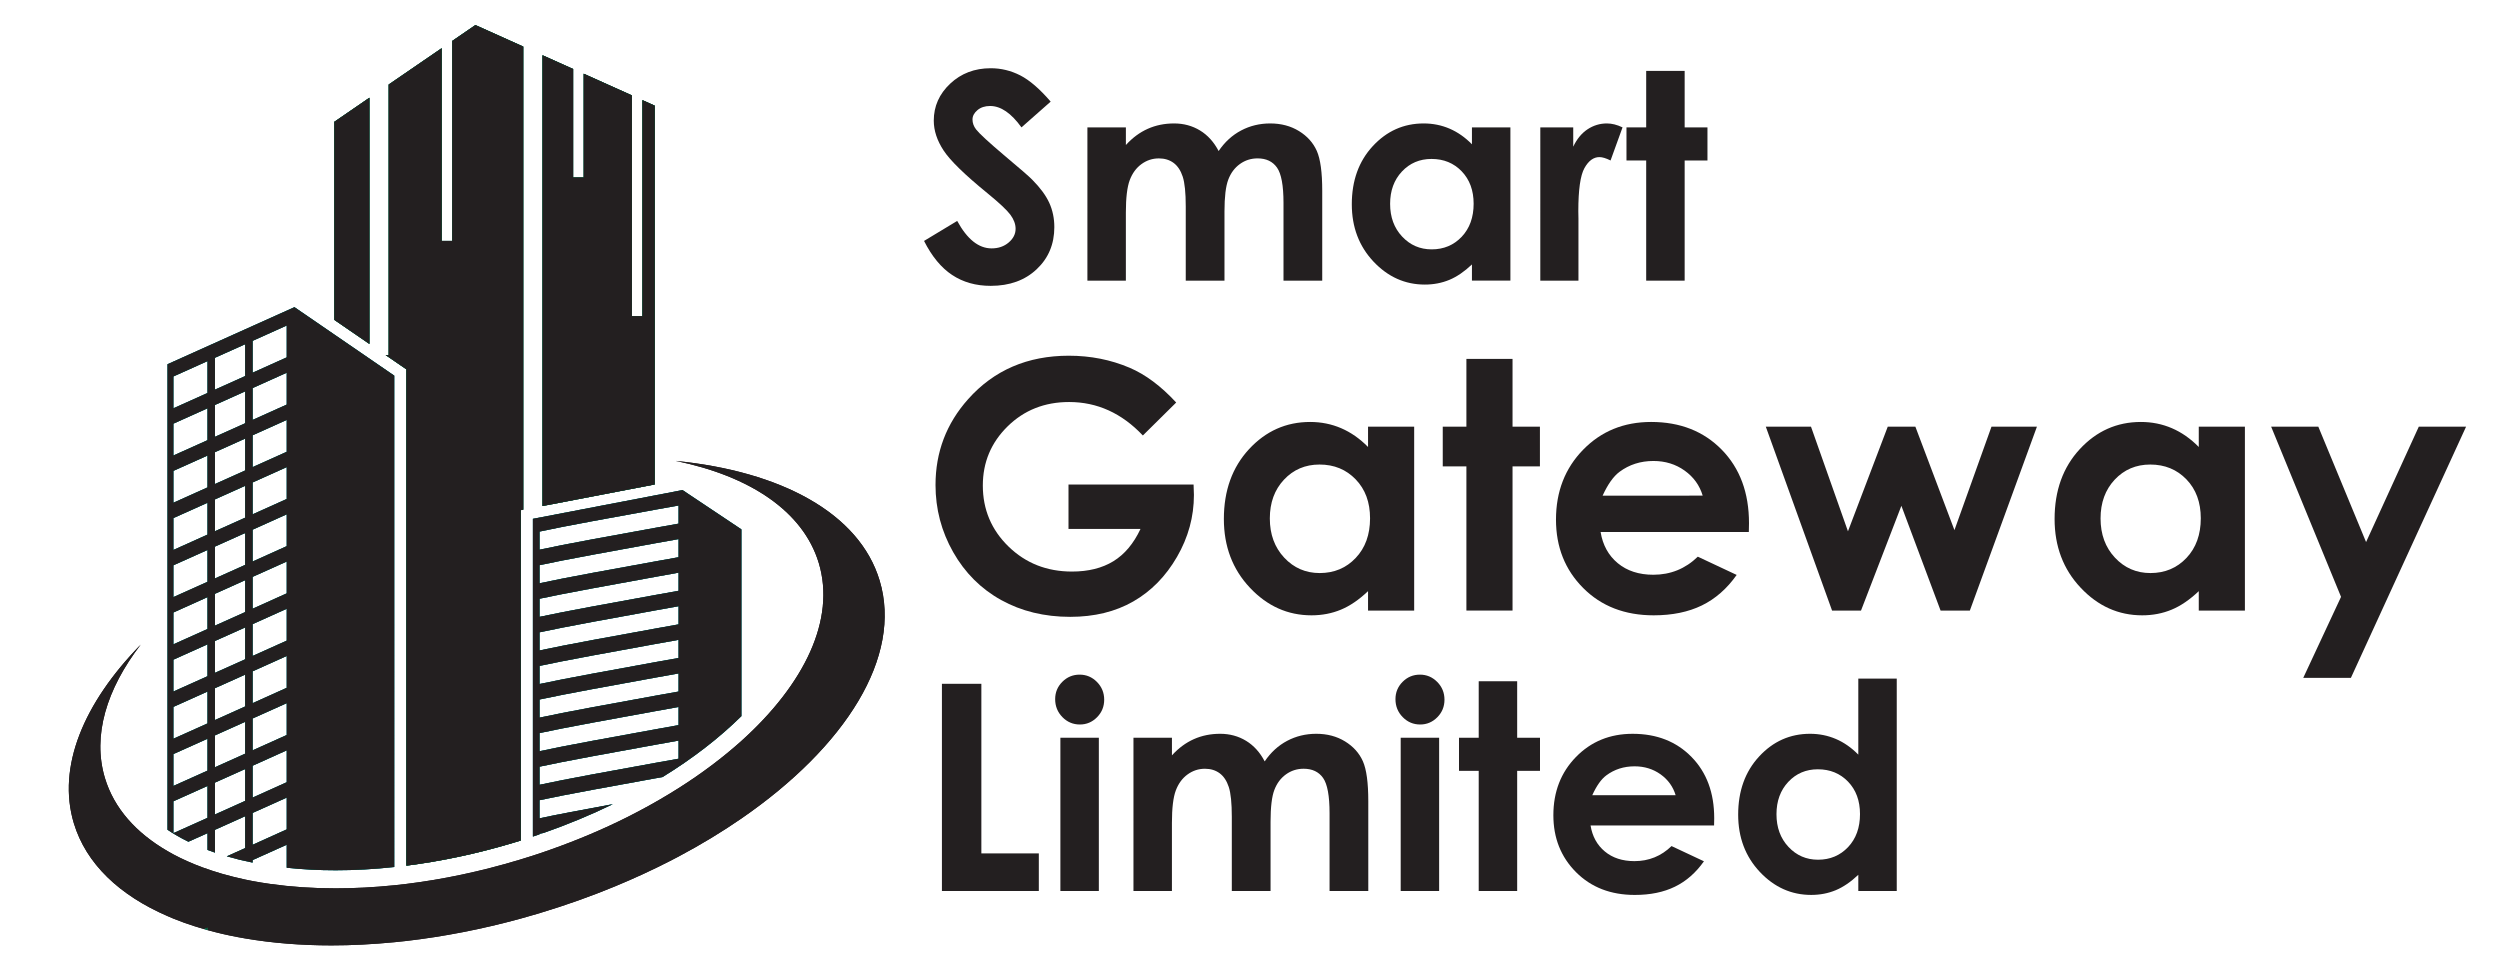
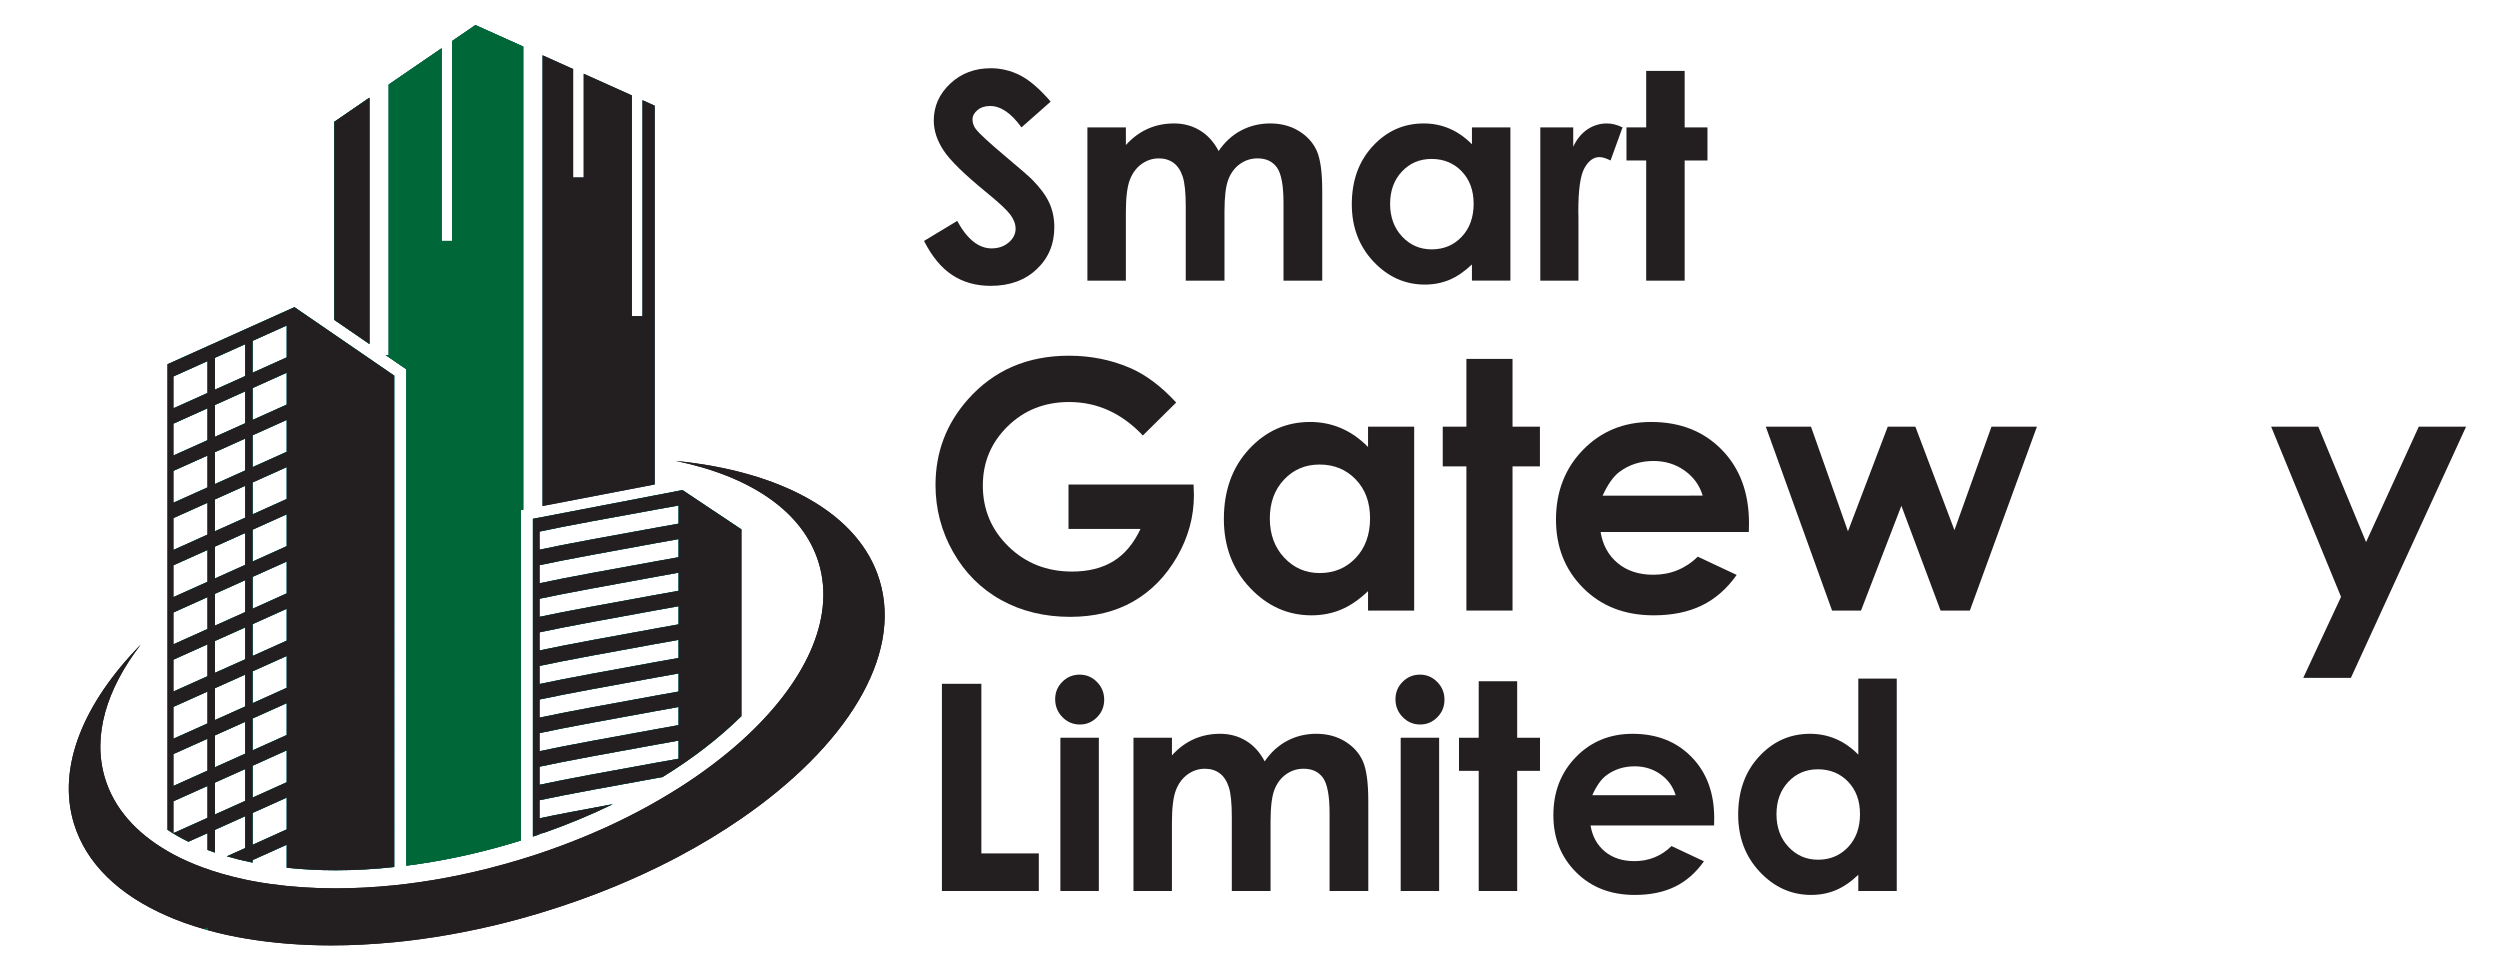
<svg xmlns="http://www.w3.org/2000/svg" version="1.1" id="Layer_1" x="0px" y="0px" width="130px" height="50px" viewBox="0 0 130 50" enable-background="new 0 0 130 50" xml:space="preserve">
  <g>
    <path fill="#201E1F" d="M20.502,19.534l-3.117-2.138L20.502,19.534z" />
    <polygon fill="#003E66" points="17.386,6.334 19.209,5.083 19.209,17.884 17.386,16.633  " />
    <path fill="#003E66" d="M27.209,2.423v24.08l-0.127,0.024v17.179c-0.122,0.038-0.244,0.075-0.367,0.112   c-1.857,0.56-3.743,0.962-5.583,1.197V19.203l-0.274-0.188l-0.802-0.55h0.156V4.396l2.754-1.888V12.53h0.55V2.13l1.205-0.826   L27.209,2.423z" />
    <polygon fill="#003E66" points="34.046,5.496 34.046,25.191 28.211,26.313 28.211,2.874 29.803,3.589 29.803,9.229 30.353,9.229    30.353,3.835 32.857,4.961 32.857,16.44 33.407,16.44 33.407,5.208  " />
    <path fill="#008FE1" d="M35.491,25.484l-0.013,0.002l-1.432,0.276l-6.335,1.217v16.522c0.115-0.036,0.231-0.076,0.345-0.116v-0.027   c0.064-0.015,0.135-0.028,0.21-0.045c1.255-0.439,2.46-0.94,3.601-1.496c-1.485,0.272-3.047,0.568-3.812,0.736v-0.943   c1.171-0.258,4.223-0.813,5.99-1.131c0.143-0.025,0.277-0.052,0.402-0.07c1.562-0.96,2.948-2.028,4.106-3.17v-9.711L35.491,25.484z    M35.286,39.453c-0.175,0.031-0.631,0.111-1.24,0.222c-1.767,0.317-4.818,0.874-5.99,1.134v-0.942   c1.171-0.261,4.223-0.815,5.99-1.134c0.609-0.109,1.065-0.19,1.24-0.222V39.453z M35.286,37.706   c-0.175,0.032-0.631,0.112-1.24,0.224c-1.767,0.317-4.818,0.873-5.99,1.133V38.12c1.171-0.259,4.223-0.815,5.99-1.134   c0.609-0.109,1.065-0.19,1.24-0.223V37.706z M35.286,35.96c-0.175,0.031-0.631,0.113-1.24,0.222   c-1.767,0.319-4.818,0.875-5.99,1.135v-0.943c1.171-0.259,4.223-0.814,5.99-1.133c0.609-0.109,1.065-0.191,1.24-0.223V35.96z    M35.286,34.214c-0.175,0.031-0.631,0.112-1.24,0.222c-1.767,0.318-4.818,0.875-5.99,1.133v-0.942   c1.171-0.259,4.223-0.813,5.99-1.133c0.609-0.109,1.065-0.191,1.24-0.222V34.214z M35.286,32.467   c-0.175,0.032-0.631,0.113-1.24,0.223c-1.767,0.317-4.818,0.875-5.99,1.133V32.88c1.171-0.26,4.223-0.815,5.99-1.134   c0.609-0.109,1.065-0.189,1.24-0.223V32.467z M35.286,30.721c-0.175,0.031-0.631,0.112-1.24,0.223   c-1.767,0.317-4.818,0.875-5.99,1.132v-0.942c1.171-0.257,4.223-0.813,5.99-1.132c0.609-0.108,1.065-0.19,1.24-0.224V30.721z    M35.286,28.975c-0.175,0.031-0.631,0.111-1.24,0.223c-1.767,0.316-4.818,0.873-5.99,1.132v-0.942   c1.171-0.258,4.223-0.813,5.99-1.133c0.609-0.109,1.065-0.189,1.24-0.222V28.975z M35.286,27.229   c-0.175,0.031-0.631,0.113-1.24,0.223c-1.767,0.316-4.818,0.873-5.99,1.132v-0.942c1.171-0.26,4.223-0.814,5.99-1.133   c0.609-0.109,1.065-0.189,1.24-0.223V27.229z" />
    <path fill="#008FE1" d="M17.386,17.396l-2.075-1.423l-6.6,2.967v24.208c0.332,0.224,0.694,0.431,1.085,0.621l0.995-0.445v0.873   c0.126,0.048,0.255,0.094,0.386,0.139V43.15l1.573-0.707v1.658l-0.956,0.428c0.429,0.125,0.876,0.234,1.341,0.326v-0.131   l1.774-0.797v1.195c0.813,0.088,1.663,0.132,2.544,0.132c0.99,0,2.01-0.055,3.048-0.169V19.534L17.386,17.396z M10.791,42.527   l-1.775,0.797v-1.657l1.775-0.798V42.527z M10.791,40.072l-1.775,0.797v-1.658l1.775-0.797V40.072z M10.791,37.618l-1.775,0.796   v-1.656l1.775-0.798V37.618z M10.791,35.163L9.016,35.96v-1.657l1.775-0.798V35.163z M10.791,32.708l-1.775,0.797V31.85l1.775-0.8   V32.708z M10.791,30.253L9.016,31.05v-1.655l1.775-0.797V30.253z M10.791,27.799l-1.775,0.799v-1.658l1.775-0.797V27.799z    M10.791,25.345l-1.775,0.798v-1.658l1.775-0.797V25.345z M10.791,22.89l-1.775,0.797V22.03l1.775-0.798V22.89z M10.791,20.435   l-1.775,0.797v-1.656l1.775-0.798V20.435z M12.75,41.646l-1.573,0.707v-1.658l1.573-0.706V41.646z M12.75,39.191l-1.573,0.707   V38.24l1.573-0.706V39.191z M12.75,36.736l-1.573,0.707v-1.657l1.573-0.706V36.736z M12.75,34.283l-1.573,0.705v-1.657l1.573-0.705   V34.283z M12.75,31.828l-1.573,0.706v-1.657l1.573-0.707V31.828z M12.75,29.374l-1.573,0.706v-1.658l1.573-0.706V29.374z    M12.75,26.919l-1.573,0.706v-1.657l1.573-0.706V26.919z M12.75,24.464l-1.573,0.706v-1.657l1.573-0.707V24.464z M12.75,22.009   l-1.573,0.706v-1.657l1.573-0.707V22.009z M12.75,19.555l-1.573,0.707v-1.658l1.573-0.705V19.555z M14.91,43.128l-1.774,0.802   v-1.658l1.774-0.797V43.128z M14.91,40.676l-1.774,0.799v-1.658l1.774-0.799V40.676z M14.91,38.221l-1.774,0.797v-1.658   l1.774-0.795V38.221z M14.91,35.766l-1.774,0.799v-1.657l1.774-0.798V35.766z M14.91,33.313l-1.774,0.797v-1.656l1.774-0.798   V33.313z M14.91,30.855l-1.774,0.799v-1.658L14.91,29.2V30.855z M14.91,28.4l-1.774,0.8v-1.657l1.774-0.798V28.4z M14.91,25.947   l-1.774,0.798v-1.658l1.774-0.797V25.947z M14.91,23.493l-1.774,0.797v-1.656l1.774-0.798V23.493z M14.91,21.038l-1.774,0.798   v-1.658l1.774-0.797V21.038z M14.91,18.583l-1.774,0.798v-1.657l1.774-0.798V18.583z" />
    <path fill="#231F20" d="M38.555,42.561c-1.008,0.696-2.102,1.359-3.269,1.979c-0.148,0.079-0.297,0.155-0.448,0.233   c-0.914,0.469-1.872,0.91-2.867,1.322c-1.235,0.51-2.53,0.973-3.874,1.377c-0.014,0.002-0.028,0.008-0.041,0.014   c-0.116,0.033-0.231,0.068-0.347,0.1c-0.209,0.063-0.418,0.122-0.629,0.18c-2.028,0.557-4.027,0.941-5.95,1.164   c-0.21,0.024-0.421,0.045-0.628,0.066c-1.122,0.109-2.215,0.165-3.271,0.165c-1.588,0-3.093-0.124-4.483-0.362   c-0.542-0.092-1.066-0.201-1.571-0.331c-0.13-0.032-0.259-0.065-0.388-0.102v-0.132l-0.179,0.08   c-0.355-0.102-0.699-0.213-1.034-0.332c-0.191-0.069-0.377-0.142-0.561-0.215c-0.103-0.041-0.205-0.086-0.306-0.131   c-2.489-1.076-4.232-2.712-4.871-4.83c-0.88-2.928,0.507-6.246,3.481-9.289c-1.785,2.321-2.521,4.75-1.863,6.939   c0.475,1.574,1.618,2.852,3.252,3.799c0.1,0.061,0.203,0.115,0.306,0.172c0.469,0.25,0.972,0.475,1.509,0.674   c0.331,0.121,0.672,0.232,1.027,0.336c0.386,0.11,0.785,0.211,1.197,0.299c0.128,0.025,0.257,0.053,0.387,0.078   c0.302,0.057,0.61,0.107,0.925,0.151c1.068,0.151,2.205,0.229,3.393,0.229c0.983,0,2.003-0.053,3.048-0.16   c0.208-0.021,0.418-0.045,0.628-0.07c1.892-0.232,3.862-0.646,5.854-1.246c0.032-0.01,0.063-0.02,0.095-0.029   c0.211-0.063,0.421-0.129,0.629-0.196c0.31-0.101,0.616-0.202,0.918-0.312c1.416-0.5,2.758-1.07,4.011-1.699   c0.752-0.379,1.474-0.778,2.159-1.194c0.166-0.099,0.327-0.2,0.488-0.302c1.218-0.771,2.313-1.598,3.269-2.456   c3.289-2.96,4.909-6.319,4.025-9.253c-0.813-2.696-3.593-4.526-7.439-5.31c5.48,0.542,9.55,2.72,10.604,6.22   C46.938,34.146,43.978,38.823,38.555,42.561" />
    <path fill="#003E66" d="M10.791,48.232v0.133c-0.06-0.018-0.12-0.033-0.179-0.053L10.791,48.232z" />
    <path fill="#006838" d="M20.502,19.534l-3.117-2.138L20.502,19.534z" />
    <path fill="#006838" d="M20.502,19.534l-3.117-2.138L20.502,19.534z" />
    <polygon fill="#006838" points="17.386,6.334 19.209,5.083 19.209,17.884 17.386,16.633  " />
    <path fill="#006838" d="M27.209,2.423v24.08l-0.127,0.024v17.179c-0.122,0.038-0.244,0.075-0.367,0.112   c-1.857,0.56-3.743,0.962-5.583,1.197V19.203l-0.274-0.188l-0.802-0.55h0.156V4.396l2.754-1.888V12.53h0.55V2.13l1.205-0.826   L27.209,2.423z" />
-     <polygon fill="#006838" points="34.046,5.496 34.046,25.191 28.211,26.313 28.211,2.874 29.803,3.589 29.803,9.229 30.353,9.229    30.353,3.835 32.857,4.961 32.857,16.44 33.407,16.44 33.407,5.208  " />
    <polygon fill="#006838" points="17.386,6.334 19.209,5.083 19.209,17.884 17.386,16.633  " />
    <path fill="#006838" d="M27.209,2.423v24.08l-0.127,0.024v17.179c-0.122,0.038-0.244,0.075-0.367,0.112   c-1.857,0.56-3.743,0.962-5.583,1.197V19.203l-0.274-0.188l-0.802-0.55h0.156V4.396l2.754-1.888V12.53h0.55V2.13l1.205-0.826   L27.209,2.423z" />
-     <polygon fill="#006838" points="34.046,5.496 34.046,25.191 28.211,26.313 28.211,2.874 29.803,3.589 29.803,9.229 30.353,9.229    30.353,3.835 32.857,4.961 32.857,16.44 33.407,16.44 33.407,5.208  " />
    <polygon fill="#231F20" points="17.386,6.334 19.209,5.083 19.209,17.884 17.386,16.633  " />
-     <path fill="#231F20" d="M27.209,2.423v24.08l-0.127,0.024v17.179c-0.122,0.038-0.244,0.075-0.367,0.112   c-1.857,0.56-3.743,0.962-5.583,1.197V19.203l-0.274-0.188l-0.802-0.55h0.156V4.396l2.754-1.888V12.53h0.55V2.13l1.205-0.826   L27.209,2.423z" />
    <polygon fill="#231F20" points="34.046,5.496 34.046,25.191 28.211,26.313 28.211,2.874 29.803,3.589 29.803,9.229 30.353,9.229    30.353,3.835 32.857,4.961 32.857,16.44 33.407,16.44 33.407,5.208  " />
    <path fill="#006838" d="M35.491,25.484l-0.013,0.002l-1.432,0.276l-6.335,1.217v16.522c0.115-0.036,0.231-0.076,0.345-0.116v-0.027   c0.064-0.015,0.135-0.028,0.21-0.045c1.255-0.439,2.46-0.94,3.601-1.496c-1.485,0.272-3.047,0.568-3.812,0.736v-0.943   c1.171-0.258,4.223-0.813,5.99-1.131c0.143-0.025,0.277-0.052,0.402-0.07c1.562-0.96,2.948-2.028,4.106-3.17v-9.711L35.491,25.484z    M35.286,39.453c-0.175,0.031-0.631,0.111-1.24,0.222c-1.767,0.317-4.818,0.874-5.99,1.134v-0.942   c1.171-0.261,4.223-0.815,5.99-1.134c0.609-0.109,1.065-0.19,1.24-0.222V39.453z M35.286,37.706   c-0.175,0.032-0.631,0.112-1.24,0.224c-1.767,0.317-4.818,0.873-5.99,1.133V38.12c1.171-0.259,4.223-0.815,5.99-1.134   c0.609-0.109,1.065-0.19,1.24-0.223V37.706z M35.286,35.96c-0.175,0.031-0.631,0.113-1.24,0.222   c-1.767,0.319-4.818,0.875-5.99,1.135v-0.943c1.171-0.259,4.223-0.814,5.99-1.133c0.609-0.109,1.065-0.191,1.24-0.223V35.96z    M35.286,34.214c-0.175,0.031-0.631,0.112-1.24,0.222c-1.767,0.318-4.818,0.875-5.99,1.133v-0.942   c1.171-0.259,4.223-0.813,5.99-1.133c0.609-0.109,1.065-0.191,1.24-0.222V34.214z M35.286,32.467   c-0.175,0.032-0.631,0.113-1.24,0.223c-1.767,0.317-4.818,0.875-5.99,1.133V32.88c1.171-0.26,4.223-0.815,5.99-1.134   c0.609-0.109,1.065-0.189,1.24-0.223V32.467z M35.286,30.721c-0.175,0.031-0.631,0.112-1.24,0.223   c-1.767,0.317-4.818,0.875-5.99,1.132v-0.942c1.171-0.257,4.223-0.813,5.99-1.132c0.609-0.108,1.065-0.19,1.24-0.224V30.721z    M35.286,28.975c-0.175,0.031-0.631,0.111-1.24,0.223c-1.767,0.316-4.818,0.873-5.99,1.132v-0.942   c1.171-0.258,4.223-0.813,5.99-1.133c0.609-0.109,1.065-0.189,1.24-0.222V28.975z M35.286,27.229   c-0.175,0.031-0.631,0.113-1.24,0.223c-1.767,0.316-4.818,0.873-5.99,1.132v-0.942c1.171-0.26,4.223-0.814,5.99-1.133   c0.609-0.109,1.065-0.189,1.24-0.223V27.229z" />
    <path fill="#231F20" d="M35.491,25.484l-0.013,0.002l-1.432,0.276l-6.335,1.217v16.522c0.115-0.036,0.231-0.076,0.345-0.116v-0.027   c0.064-0.015,0.135-0.028,0.21-0.045c1.255-0.439,2.46-0.94,3.601-1.496c-1.485,0.272-3.047,0.568-3.812,0.736v-0.943   c1.171-0.258,4.223-0.813,5.99-1.131c0.143-0.025,0.277-0.052,0.402-0.07c1.562-0.96,2.948-2.028,4.106-3.17v-9.711L35.491,25.484z    M35.286,39.453c-0.175,0.031-0.631,0.111-1.24,0.222c-1.767,0.317-4.818,0.874-5.99,1.134v-0.942   c1.171-0.261,4.223-0.815,5.99-1.134c0.609-0.109,1.065-0.19,1.24-0.222V39.453z M35.286,37.706   c-0.175,0.032-0.631,0.112-1.24,0.224c-1.767,0.317-4.818,0.873-5.99,1.133V38.12c1.171-0.259,4.223-0.815,5.99-1.134   c0.609-0.109,1.065-0.19,1.24-0.223V37.706z M35.286,35.96c-0.175,0.031-0.631,0.113-1.24,0.222   c-1.767,0.319-4.818,0.875-5.99,1.135v-0.943c1.171-0.259,4.223-0.814,5.99-1.133c0.609-0.109,1.065-0.191,1.24-0.223V35.96z    M35.286,34.214c-0.175,0.031-0.631,0.112-1.24,0.222c-1.767,0.318-4.818,0.875-5.99,1.133v-0.942   c1.171-0.259,4.223-0.813,5.99-1.133c0.609-0.109,1.065-0.191,1.24-0.222V34.214z M35.286,32.467   c-0.175,0.032-0.631,0.113-1.24,0.223c-1.767,0.317-4.818,0.875-5.99,1.133V32.88c1.171-0.26,4.223-0.815,5.99-1.134   c0.609-0.109,1.065-0.189,1.24-0.223V32.467z M35.286,30.721c-0.175,0.031-0.631,0.112-1.24,0.223   c-1.767,0.317-4.818,0.875-5.99,1.132v-0.942c1.171-0.257,4.223-0.813,5.99-1.132c0.609-0.108,1.065-0.19,1.24-0.224V30.721z    M35.286,28.975c-0.175,0.031-0.631,0.111-1.24,0.223c-1.767,0.316-4.818,0.873-5.99,1.132v-0.942   c1.171-0.258,4.223-0.813,5.99-1.133c0.609-0.109,1.065-0.189,1.24-0.222V28.975z M35.286,27.229   c-0.175,0.031-0.631,0.113-1.24,0.223c-1.767,0.316-4.818,0.873-5.99,1.132v-0.942c1.171-0.26,4.223-0.814,5.99-1.133   c0.609-0.109,1.065-0.189,1.24-0.223V27.229z" />
    <path fill="#006838" d="M17.386,17.396l-2.075-1.423l-6.6,2.967v24.208c0.332,0.224,0.694,0.431,1.085,0.621l0.995-0.445v0.873   c0.126,0.048,0.255,0.094,0.386,0.139V43.15l1.573-0.707v1.658l-0.956,0.428c0.429,0.125,0.876,0.234,1.341,0.326v-0.131   l1.774-0.797v1.195c0.813,0.088,1.663,0.132,2.544,0.132c0.99,0,2.01-0.055,3.048-0.169V19.534L17.386,17.396z M10.791,42.527   l-1.775,0.797v-1.657l1.775-0.798V42.527z M10.791,40.072l-1.775,0.797v-1.658l1.775-0.797V40.072z M10.791,37.618l-1.775,0.796   v-1.656l1.775-0.798V37.618z M10.791,35.163L9.016,35.96v-1.657l1.775-0.798V35.163z M10.791,32.708l-1.775,0.797V31.85l1.775-0.8   V32.708z M10.791,30.253L9.016,31.05v-1.655l1.775-0.797V30.253z M10.791,27.799l-1.775,0.799v-1.658l1.775-0.797V27.799z    M10.791,25.345l-1.775,0.798v-1.658l1.775-0.797V25.345z M10.791,22.89l-1.775,0.797V22.03l1.775-0.798V22.89z M10.791,20.435   l-1.775,0.797v-1.656l1.775-0.798V20.435z M12.75,41.646l-1.573,0.707v-1.658l1.573-0.706V41.646z M12.75,39.191l-1.573,0.707   V38.24l1.573-0.706V39.191z M12.75,36.736l-1.573,0.707v-1.657l1.573-0.706V36.736z M12.75,34.283l-1.573,0.705v-1.657l1.573-0.705   V34.283z M12.75,31.828l-1.573,0.706v-1.657l1.573-0.707V31.828z M12.75,29.374l-1.573,0.706v-1.658l1.573-0.706V29.374z    M12.75,26.919l-1.573,0.706v-1.657l1.573-0.706V26.919z M12.75,24.464l-1.573,0.706v-1.657l1.573-0.707V24.464z M12.75,22.009   l-1.573,0.706v-1.657l1.573-0.707V22.009z M12.75,19.555l-1.573,0.707v-1.658l1.573-0.705V19.555z M14.91,43.128l-1.774,0.802   v-1.658l1.774-0.797V43.128z M14.91,40.676l-1.774,0.799v-1.658l1.774-0.799V40.676z M14.91,38.221l-1.774,0.797v-1.658   l1.774-0.795V38.221z M14.91,35.766l-1.774,0.799v-1.657l1.774-0.798V35.766z M14.91,33.313l-1.774,0.797v-1.656l1.774-0.798   V33.313z M14.91,30.855l-1.774,0.799v-1.658L14.91,29.2V30.855z M14.91,28.4l-1.774,0.8v-1.657l1.774-0.798V28.4z M14.91,25.947   l-1.774,0.798v-1.658l1.774-0.797V25.947z M14.91,23.493l-1.774,0.797v-1.656l1.774-0.798V23.493z M14.91,21.038l-1.774,0.798   v-1.658l1.774-0.797V21.038z M14.91,18.583l-1.774,0.798v-1.657l1.774-0.798V18.583z" />
    <path fill="#231F20" d="M17.386,17.396l-2.075-1.423l-6.6,2.967v24.208c0.332,0.224,0.694,0.431,1.085,0.621l0.995-0.445v0.873   c0.126,0.048,0.255,0.094,0.386,0.139V43.15l1.573-0.707v1.658l-0.956,0.428c0.429,0.125,0.876,0.234,1.341,0.326v-0.131   l1.774-0.797v1.195c0.813,0.088,1.663,0.132,2.544,0.132c0.99,0,2.01-0.055,3.048-0.169V19.534L17.386,17.396z M10.791,42.527   l-1.775,0.797v-1.657l1.775-0.798V42.527z M10.791,40.072l-1.775,0.797v-1.658l1.775-0.797V40.072z M10.791,37.618l-1.775,0.796   v-1.656l1.775-0.798V37.618z M10.791,35.163L9.016,35.96v-1.657l1.775-0.798V35.163z M10.791,32.708l-1.775,0.797V31.85l1.775-0.8   V32.708z M10.791,30.253L9.016,31.05v-1.655l1.775-0.797V30.253z M10.791,27.799l-1.775,0.799v-1.658l1.775-0.797V27.799z    M10.791,25.345l-1.775,0.798v-1.658l1.775-0.797V25.345z M10.791,22.89l-1.775,0.797V22.03l1.775-0.798V22.89z M10.791,20.435   l-1.775,0.797v-1.656l1.775-0.798V20.435z M12.75,41.646l-1.573,0.707v-1.658l1.573-0.706V41.646z M12.75,39.191l-1.573,0.707   V38.24l1.573-0.706V39.191z M12.75,36.736l-1.573,0.707v-1.657l1.573-0.706V36.736z M12.75,34.283l-1.573,0.705v-1.657l1.573-0.705   V34.283z M12.75,31.828l-1.573,0.706v-1.657l1.573-0.707V31.828z M12.75,29.374l-1.573,0.706v-1.658l1.573-0.706V29.374z    M12.75,26.919l-1.573,0.706v-1.657l1.573-0.706V26.919z M12.75,24.464l-1.573,0.706v-1.657l1.573-0.707V24.464z M12.75,22.009   l-1.573,0.706v-1.657l1.573-0.707V22.009z M12.75,19.555l-1.573,0.707v-1.658l1.573-0.705V19.555z M14.91,43.128l-1.774,0.802   v-1.658l1.774-0.797V43.128z M14.91,40.676l-1.774,0.799v-1.658l1.774-0.799V40.676z M14.91,38.221l-1.774,0.797v-1.658   l1.774-0.795V38.221z M14.91,35.766l-1.774,0.799v-1.657l1.774-0.798V35.766z M14.91,33.313l-1.774,0.797v-1.656l1.774-0.798   V33.313z M14.91,30.855l-1.774,0.799v-1.658L14.91,29.2V30.855z M14.91,28.4l-1.774,0.8v-1.657l1.774-0.798V28.4z M14.91,25.947   l-1.774,0.798v-1.658l1.774-0.797V25.947z M14.91,23.493l-1.774,0.797v-1.656l1.774-0.798V23.493z M14.91,21.038l-1.774,0.798   v-1.658l1.774-0.797V21.038z M14.91,18.583l-1.774,0.798v-1.657l1.774-0.798V18.583z" />
    <path fill="#231F20" d="M38.555,42.561c-1.008,0.696-2.102,1.359-3.269,1.979c-0.148,0.079-0.297,0.155-0.448,0.233   c-0.914,0.469-1.872,0.91-2.867,1.322c-1.235,0.51-2.53,0.973-3.874,1.377c-0.014,0.002-0.028,0.008-0.041,0.014   c-0.116,0.033-0.231,0.068-0.347,0.1c-0.209,0.063-0.418,0.122-0.629,0.18c-2.028,0.557-4.027,0.941-5.95,1.164   c-0.21,0.024-0.421,0.045-0.628,0.066c-1.122,0.109-2.215,0.165-3.271,0.165c-1.588,0-3.093-0.124-4.483-0.362   c-0.542-0.092-1.066-0.201-1.571-0.331c-0.13-0.032-0.259-0.065-0.388-0.102v-0.132l-0.179,0.08   c-0.355-0.102-0.699-0.213-1.034-0.332c-0.191-0.069-0.377-0.142-0.561-0.215c-0.103-0.041-0.205-0.086-0.306-0.131   c-2.489-1.076-4.232-2.712-4.871-4.83c-0.88-2.928,0.507-6.246,3.481-9.289c-1.785,2.321-2.521,4.75-1.863,6.939   c0.475,1.574,1.618,2.852,3.252,3.799c0.1,0.061,0.203,0.115,0.306,0.172c0.469,0.25,0.972,0.475,1.509,0.674   c0.331,0.121,0.672,0.232,1.027,0.336c0.386,0.11,0.785,0.211,1.197,0.299c0.128,0.025,0.257,0.053,0.387,0.078   c0.302,0.057,0.61,0.107,0.925,0.151c1.068,0.151,2.205,0.229,3.393,0.229c0.983,0,2.003-0.053,3.048-0.16   c0.208-0.021,0.418-0.045,0.628-0.07c1.892-0.232,3.862-0.646,5.854-1.246c0.032-0.01,0.063-0.02,0.095-0.029   c0.211-0.063,0.421-0.129,0.629-0.196c0.31-0.101,0.616-0.202,0.918-0.312c1.416-0.5,2.758-1.07,4.011-1.699   c0.752-0.379,1.474-0.778,2.159-1.194c0.166-0.099,0.327-0.2,0.488-0.302c1.218-0.771,2.313-1.598,3.269-2.456   c3.289-2.96,4.909-6.319,4.025-9.253c-0.813-2.696-3.593-4.526-7.439-5.31c5.48,0.542,9.55,2.72,10.604,6.22   C46.938,34.146,43.978,38.823,38.555,42.561" />
    <path fill="#006838" d="M10.791,48.232v0.133c-0.06-0.018-0.12-0.033-0.179-0.053L10.791,48.232z" />
    <g enable-background="new    ">
      <path fill="#231F20" d="M54.635,5.284l-1.519,1.34c-0.533-0.742-1.076-1.113-1.629-1.113c-0.269,0-0.489,0.072-0.66,0.216    c-0.171,0.145-0.257,0.307-0.257,0.487s0.061,0.352,0.184,0.513c0.166,0.215,0.667,0.677,1.504,1.384    c0.783,0.655,1.257,1.067,1.423,1.238c0.416,0.42,0.71,0.821,0.884,1.205c0.173,0.383,0.26,0.802,0.26,1.256    c0,0.884-0.306,1.614-0.917,2.189c-0.611,0.577-1.408,0.865-2.39,0.865c-0.768,0-1.436-0.188-2.005-0.564    s-1.057-0.967-1.463-1.772l1.724-1.04c0.519,0.952,1.115,1.428,1.79,1.428c0.352,0,0.648-0.102,0.888-0.307    s0.359-0.442,0.359-0.711c0-0.244-0.09-0.488-0.271-0.732s-0.58-0.617-1.196-1.121c-1.174-0.956-1.932-1.695-2.274-2.215    c-0.343-0.521-0.514-1.039-0.514-1.557c0-0.747,0.285-1.388,0.854-1.923c0.569-0.534,1.272-0.802,2.108-0.802    c0.538,0,1.05,0.125,1.537,0.373C53.541,4.171,54.067,4.624,54.635,5.284z" />
      <path fill="#231F20" d="M56.546,6.624h2V7.54c0.342-0.376,0.722-0.657,1.14-0.843s0.874-0.278,1.367-0.278    c0.498,0,0.948,0.122,1.349,0.366c0.4,0.244,0.723,0.601,0.967,1.069c0.317-0.469,0.707-0.825,1.169-1.069    s0.966-0.366,1.513-0.366c0.567,0,1.065,0.132,1.496,0.396c0.43,0.264,0.738,0.608,0.927,1.032    c0.188,0.426,0.282,1.116,0.282,2.073v4.673h-2.014V10.55c0-0.903-0.113-1.515-0.338-1.835c-0.225-0.319-0.561-0.479-1.01-0.479    c-0.342,0-0.648,0.098-0.919,0.293c-0.271,0.195-0.473,0.465-0.604,0.81c-0.132,0.344-0.198,0.897-0.198,1.659v3.596h-2.014    v-3.859c0-0.713-0.053-1.229-0.158-1.55c-0.105-0.319-0.263-0.558-0.474-0.714s-0.465-0.234-0.764-0.234    c-0.333,0-0.635,0.099-0.907,0.297c-0.271,0.197-0.475,0.475-0.609,0.831c-0.134,0.356-0.202,0.918-0.202,1.685v3.545h-2V6.624z" />
      <path fill="#231F20" d="M76.541,6.624h2v7.969h-2v-0.842c-0.39,0.371-0.781,0.638-1.174,0.802    c-0.393,0.163-0.818,0.245-1.276,0.245c-1.029,0-1.919-0.399-2.671-1.197c-0.75-0.799-1.126-1.791-1.126-2.978    c0-1.23,0.363-2.238,1.09-3.024c0.728-0.786,1.609-1.18,2.648-1.18c0.478,0,0.927,0.091,1.347,0.271    c0.419,0.181,0.807,0.451,1.162,0.813V6.624z M74.439,8.265c-0.618,0-1.131,0.219-1.54,0.655    c-0.409,0.438-0.613,0.998-0.613,1.681c0,0.689,0.208,1.256,0.624,1.699c0.416,0.445,0.928,0.667,1.537,0.667    c0.627,0,1.148-0.219,1.562-0.655c0.413-0.438,0.62-1.01,0.62-1.718c0-0.693-0.207-1.255-0.62-1.685S75.072,8.265,74.439,8.265z" />
      <path fill="#231F20" d="M80.094,6.624h1.714v1.004c0.186-0.396,0.433-0.696,0.739-0.901c0.309-0.205,0.645-0.308,1.012-0.308    c0.258,0,0.529,0.068,0.813,0.205l-0.623,1.721c-0.234-0.117-0.427-0.176-0.578-0.176c-0.308,0-0.567,0.191-0.78,0.572    c-0.212,0.381-0.318,1.127-0.318,2.24l0.007,0.389v3.223h-1.984V6.624z" />
      <path fill="#231F20" d="M85.602,3.687h2v2.938h1.186v1.721h-1.186v6.248h-2V8.345h-1.025V6.624h1.025V3.687z" />
    </g>
    <g enable-background="new    ">
      <path fill="#231F20" d="M61.162,20.931l-1.733,1.714c-1.097-1.16-2.375-1.74-3.835-1.74c-1.272,0-2.338,0.422-3.198,1.266    c-0.859,0.844-1.289,1.869-1.289,3.076c0,1.248,0.446,2.306,1.337,3.173s1.991,1.301,3.299,1.301c0.851,0,1.568-0.179,2.151-0.536    s1.054-0.917,1.412-1.679h-3.744v-2.312h6.504l0.018,0.545c0,1.131-0.293,2.203-0.879,3.217s-1.345,1.787-2.276,2.32    s-2.024,0.8-3.278,0.8c-1.342,0-2.539-0.292-3.59-0.874c-1.052-0.583-1.884-1.414-2.496-2.492s-0.918-2.241-0.918-3.489    c0-1.711,0.565-3.199,1.696-4.465c1.342-1.506,3.088-2.259,5.238-2.259c1.125,0,2.177,0.208,3.155,0.624    C59.563,19.472,60.371,20.075,61.162,20.931z" />
      <path fill="#231F20" d="M71.138,22.188h2.399v9.563h-2.399v-1.011c-0.468,0.445-0.938,0.767-1.409,0.962    c-0.471,0.196-0.981,0.295-1.531,0.295c-1.235,0-2.304-0.479-3.205-1.438c-0.901-0.957-1.352-2.148-1.352-3.572    c0-1.477,0.436-2.687,1.308-3.63c0.872-0.943,1.931-1.415,3.178-1.415c0.573,0,1.111,0.108,1.615,0.325    c0.503,0.217,0.969,0.542,1.396,0.976V22.188z M68.615,24.156c-0.742,0-1.357,0.263-1.848,0.787    c-0.491,0.524-0.736,1.196-0.736,2.017c0,0.826,0.25,1.506,0.749,2.039s1.114,0.8,1.844,0.8c0.753,0,1.378-0.262,1.874-0.787    c0.497-0.523,0.745-1.211,0.745-2.061c0-0.832-0.248-1.506-0.745-2.021C70.002,24.414,69.375,24.156,68.615,24.156z" />
      <path fill="#231F20" d="M76.253,18.663h2.399v3.524h1.424v2.065h-1.424v7.497h-2.399v-7.497h-1.23v-2.065h1.23V18.663z" />
      <path fill="#231F20" d="M90.939,27.663h-7.708c0.111,0.68,0.409,1.221,0.892,1.622c0.484,0.401,1.101,0.602,1.851,0.602    c0.896,0,1.667-0.313,2.312-0.94l2.021,0.949c-0.504,0.715-1.107,1.243-1.811,1.587c-0.703,0.342-1.538,0.514-2.505,0.514    c-1.5,0-2.722-0.473-3.665-1.42c-0.943-0.945-1.415-2.131-1.415-3.555c0-1.459,0.47-2.67,1.411-3.635    c0.939-0.963,2.119-1.445,3.537-1.445c1.506,0,2.73,0.482,3.674,1.445c0.943,0.965,1.415,2.237,1.415,3.819L90.939,27.663z     M88.54,25.773c-0.159-0.533-0.472-0.967-0.938-1.301c-0.467-0.334-1.009-0.501-1.624-0.501c-0.67,0-1.256,0.188-1.762,0.563    c-0.316,0.234-0.609,0.647-0.88,1.239H88.54z" />
      <path fill="#231F20" d="M91.822,22.188h2.35l1.922,5.44l2.069-5.44H99.6l2.031,5.379l1.926-5.379h2.363l-3.488,9.563h-1.521    l-2.039-5.449l-2.1,5.449h-1.504L91.822,22.188z" />
-       <path fill="#231F20" d="M114.336,22.188h2.399v9.563h-2.399v-1.011c-0.469,0.445-0.938,0.767-1.409,0.962    c-0.472,0.196-0.981,0.295-1.532,0.295c-1.234,0-2.303-0.479-3.203-1.438c-0.902-0.957-1.353-2.148-1.353-3.572    c0-1.477,0.437-2.687,1.308-3.63c0.873-0.943,1.932-1.415,3.178-1.415c0.574,0,1.112,0.108,1.615,0.325    c0.504,0.217,0.969,0.542,1.396,0.976V22.188z M111.813,24.156c-0.741,0-1.357,0.263-1.849,0.787    c-0.49,0.524-0.735,1.196-0.735,2.017c0,0.826,0.249,1.506,0.749,2.039c0.499,0.533,1.113,0.8,1.844,0.8    c0.754,0,1.379-0.262,1.875-0.787c0.496-0.523,0.744-1.211,0.744-2.061c0-0.832-0.248-1.506-0.744-2.021    S112.572,24.156,111.813,24.156z" />
      <path fill="#231F20" d="M118.1,22.188h2.453l2.483,6l2.741-6h2.459l-5.989,13.061h-2.478l1.965-4.212L118.1,22.188z" />
    </g>
    <g enable-background="new    ">
      <path fill="#231F20" d="M48.98,35.558h2.051v8.818h2.988v1.955H48.98V35.558z" />
      <path fill="#231F20" d="M56.14,35.081c0.35,0,0.651,0.127,0.902,0.381c0.25,0.254,0.376,0.562,0.376,0.923    c0,0.356-0.124,0.66-0.373,0.912c-0.248,0.251-0.545,0.377-0.891,0.377c-0.355,0-0.659-0.128-0.91-0.385    c-0.25-0.256-0.376-0.567-0.376-0.934c0-0.352,0.124-0.651,0.373-0.901C55.49,35.206,55.789,35.081,56.14,35.081z M55.14,38.362h2    v7.969h-2V38.362z" />
      <path fill="#231F20" d="M58.941,38.362h2v0.916c0.342-0.376,0.722-0.657,1.14-0.843s0.874-0.278,1.367-0.278    c0.498,0,0.948,0.122,1.349,0.366c0.4,0.244,0.723,0.601,0.967,1.069c0.317-0.469,0.707-0.825,1.169-1.069    s0.966-0.366,1.514-0.366c0.567,0,1.065,0.132,1.495,0.396s0.739,0.608,0.928,1.032c0.188,0.426,0.281,1.116,0.281,2.073v4.673    h-2.014v-4.043c0-0.903-0.112-1.515-0.337-1.835c-0.225-0.319-0.562-0.479-1.011-0.479c-0.342,0-0.648,0.098-0.919,0.293    c-0.271,0.195-0.473,0.465-0.604,0.81c-0.132,0.344-0.197,0.897-0.197,1.659v3.596h-2.015v-3.859c0-0.713-0.053-1.229-0.158-1.55    c-0.105-0.319-0.263-0.558-0.474-0.714s-0.465-0.234-0.764-0.234c-0.333,0-0.635,0.099-0.907,0.297    c-0.271,0.197-0.475,0.475-0.609,0.831c-0.134,0.356-0.202,0.918-0.202,1.685v3.545h-2V38.362z" />
      <path fill="#231F20" d="M73.836,35.081c0.35,0,0.65,0.127,0.901,0.381s0.376,0.562,0.376,0.923c0,0.356-0.124,0.66-0.373,0.912    c-0.248,0.251-0.545,0.377-0.891,0.377c-0.355,0-0.658-0.128-0.909-0.385c-0.251-0.256-0.376-0.567-0.376-0.934    c0-0.352,0.124-0.651,0.373-0.901C73.186,35.206,73.484,35.081,73.836,35.081z M72.836,38.362h1.999v7.969h-1.999V38.362z" />
      <path fill="#231F20" d="M76.893,35.425h2v2.938h1.187v1.721h-1.187v6.248h-2v-6.248h-1.025v-1.721h1.025V35.425z" />
      <path fill="#231F20" d="M89.132,42.925h-6.423c0.092,0.567,0.34,1.018,0.743,1.352c0.402,0.335,0.917,0.502,1.542,0.502    c0.746,0,1.389-0.261,1.926-0.783l1.685,0.791c-0.42,0.596-0.923,1.036-1.509,1.321c-0.586,0.286-1.281,0.429-2.088,0.429    c-1.25,0-2.268-0.395-3.054-1.183c-0.786-0.789-1.179-1.776-1.179-2.963c0-1.216,0.392-2.226,1.175-3.028    c0.784-0.804,1.767-1.205,2.948-1.205c1.255,0,2.275,0.401,3.062,1.205c0.786,0.803,1.179,1.863,1.179,3.182L89.132,42.925z     M87.133,41.351c-0.133-0.444-0.393-0.806-0.781-1.084c-0.39-0.278-0.841-0.418-1.354-0.418c-0.558,0-1.046,0.157-1.467,0.469    c-0.265,0.196-0.509,0.54-0.733,1.033H87.133z" />
      <path fill="#231F20" d="M96.632,35.286h1.999v11.045h-1.999v-0.842c-0.39,0.371-0.782,0.638-1.175,0.802    c-0.393,0.163-0.817,0.245-1.275,0.245c-1.029,0-1.92-0.399-2.671-1.197c-0.751-0.799-1.126-1.791-1.126-2.978    c0-1.23,0.363-2.238,1.09-3.024s1.609-1.18,2.648-1.18c0.478,0,0.926,0.091,1.346,0.271s0.807,0.451,1.163,0.813V35.286z     M94.529,40.003c-0.617,0-1.131,0.219-1.539,0.655c-0.409,0.438-0.613,0.998-0.613,1.681c0,0.689,0.207,1.256,0.623,1.699    c0.416,0.445,0.929,0.667,1.537,0.667c0.628,0,1.148-0.219,1.563-0.655c0.413-0.438,0.62-1.01,0.62-1.718    c0-0.693-0.207-1.255-0.62-1.685C95.686,40.218,95.162,40.003,94.529,40.003z" />
    </g>
  </g>
</svg>